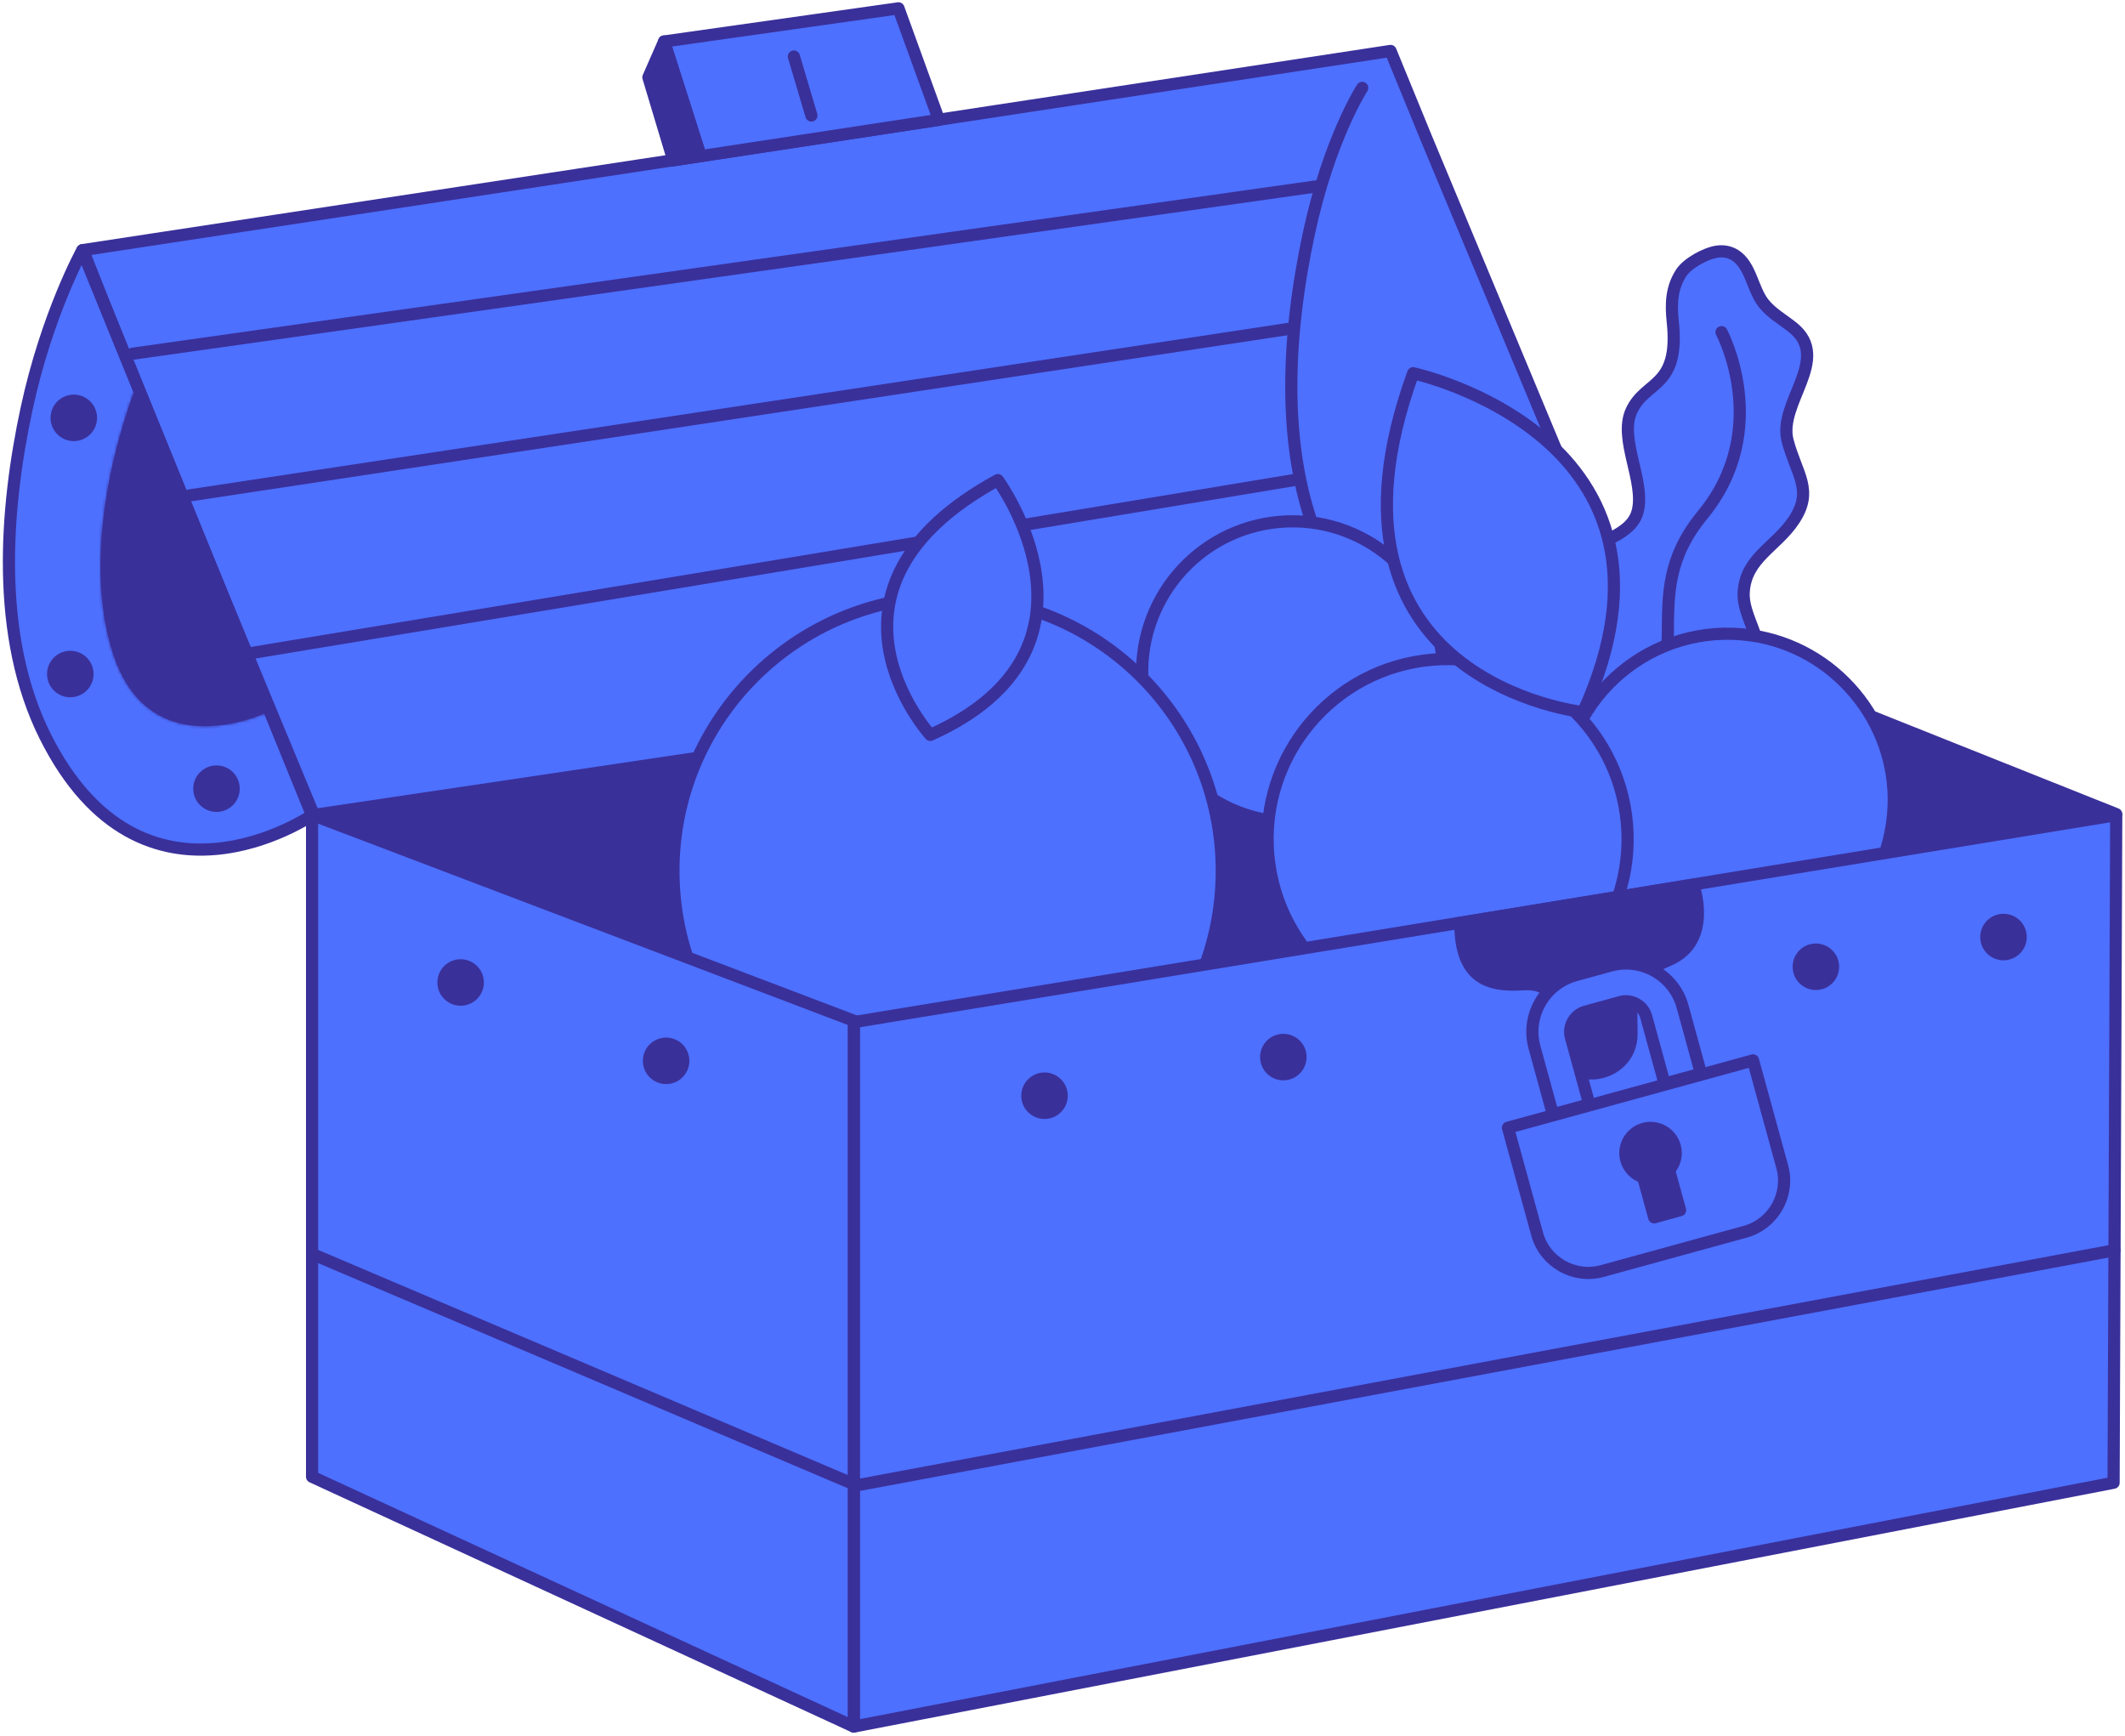
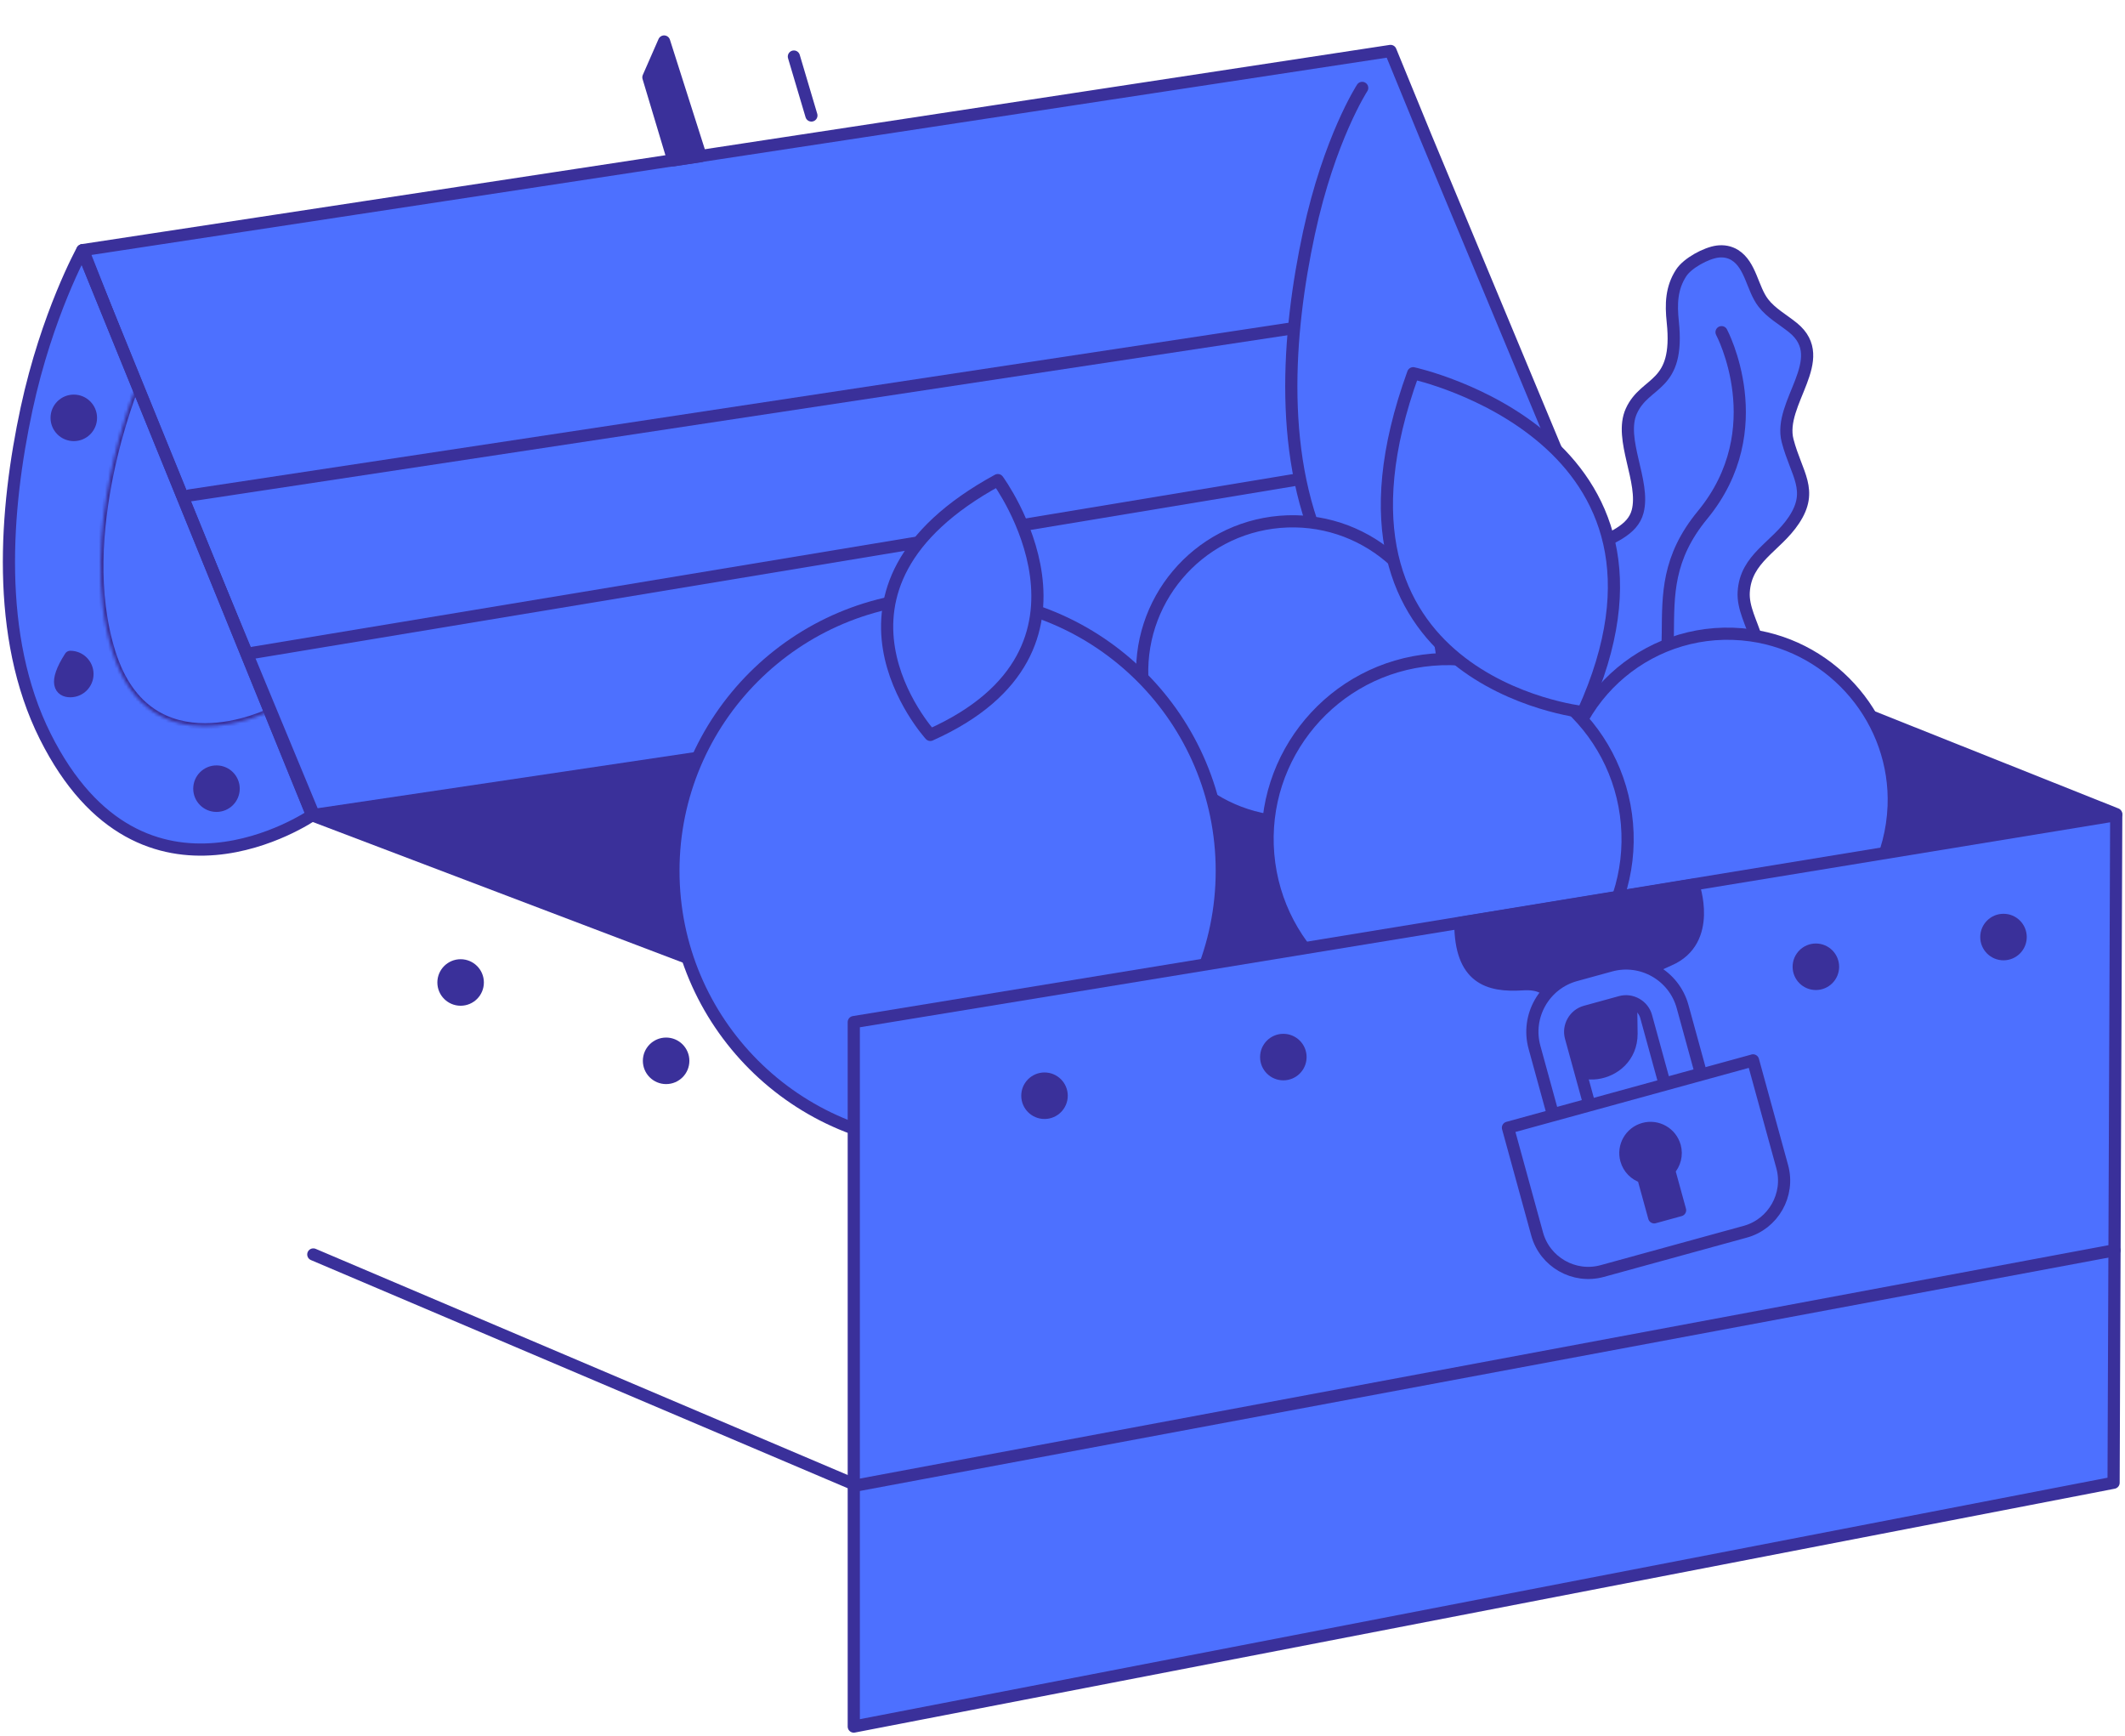
<svg xmlns="http://www.w3.org/2000/svg" width="698" height="570" viewBox="0 0 698 570" fill="none">
  <path d="M447.44 28.87C447.44 28.87 436.66 45.43 429.95 76.56C422.88 109.46 419.61 151.25 436.08 184.15C468.13 248.2 523.73 210.05 523.73 210.05L534.68 203.4L527.65 187.32L468.37 45.07L461.63 28.63L456.75 16.73L27.27 82.13L47.78 134.26L103.15 267.81L494.63 210.2" fill="#4D70FF" />
  <path d="M447.44 28.87C447.44 28.87 436.66 45.43 429.95 76.56C422.88 109.46 419.61 151.25 436.08 184.15C468.13 248.2 523.73 210.05 523.73 210.05L534.68 203.4L527.65 187.32L468.37 45.07L461.63 28.63L456.75 16.73L27.27 82.13L47.78 134.26L103.15 267.81L494.63 210.2" stroke="#3A309A" stroke-width="4" stroke-linecap="round" stroke-linejoin="round" />
  <path d="M534.68 203.39L102.51 267.73L280.44 335.34L695.12 267.37L534.68 203.39Z" fill="#3A309A" stroke="#3A309A" stroke-width="4" stroke-linecap="round" stroke-linejoin="round" />
  <path d="M27.03 82.21C27.03 82.21 15.44 103.11 8.73 134.25C1.66 167.15 -1.61 208.94 14.86 241.84C46.91 305.89 102.51 267.74 102.51 267.74L27.04 82.22L27.03 82.21Z" fill="#4D70FF" stroke="#3A309A" stroke-width="4" stroke-linecap="round" stroke-linejoin="round" />
-   <path d="M308.41 39.36L295.12 2.74L218.14 13.63L230.14 51.29L308.41 39.36Z" fill="#4D70FF" stroke="#3A309A" stroke-width="4" stroke-linecap="round" stroke-linejoin="round" />
  <path d="M260.77 18.57L266.52 37.93" stroke="#3A309A" stroke-width="4" stroke-linecap="round" stroke-linejoin="round" />
  <path d="M218.14 13.63L212.98 25.4L221.16 52.66L230.14 51.29L218.14 13.63Z" fill="#3A309A" stroke="#3A309A" stroke-width="4" stroke-linecap="round" stroke-linejoin="round" />
  <path d="M564.14 82.62C560.44 83.1 554.33 86.38 552.22 89.62C548.99 94.58 548.84 99.83 549.46 105.72C551.76 127.55 540.45 124.82 535.85 135C531.66 144.27 540.49 158.21 537.91 168C534.64 180.41 510.17 177.5 501.6 200.34C493.03 223.18 493.78 256.64 509.87 272.01C525.96 287.37 556.36 267.34 561.99 244.77C564.22 235.82 568.04 233.59 573.17 227.56C584.42 214.32 572.14 204.87 572.76 194.43C573.42 183.22 583.37 179.64 589.23 170.84C595.81 160.97 590.07 155.77 587.18 144.75C583.91 132.3 601.61 117.94 589 107.65C585.68 104.94 581.76 102.85 579.16 99.44C575.57 94.74 575.08 87.05 569.85 83.78C568.1 82.69 566.12 82.37 564.14 82.62Z" fill="#4D70FF" stroke="#3A309A" stroke-width="4" stroke-linecap="round" stroke-linejoin="round" />
  <path d="M565.48 109.09C565.48 109.09 582.46 140.93 559.23 169.13C535.99 197.33 560.66 217.74 533.47 249.99" fill="#4D70FF" />
  <path d="M565.48 109.09C565.48 109.09 582.46 140.93 559.23 169.13C535.99 197.33 560.66 217.74 533.47 249.99" stroke="#3A309A" stroke-width="4" stroke-linecap="round" stroke-linejoin="round" />
  <path d="M71.11 264.65C74.225 264.65 76.75 262.125 76.75 259.01C76.75 255.895 74.225 253.37 71.11 253.37C67.995 253.37 65.47 255.895 65.47 259.01C65.47 262.125 67.995 264.65 71.11 264.65Z" fill="#3A309A" stroke="#3A309A" stroke-width="4" stroke-linecap="round" stroke-linejoin="round" />
-   <path d="M23.09 227C26.205 227 28.73 224.475 28.73 221.36C28.73 218.245 26.205 215.72 23.09 215.72C19.975 215.72 17.45 218.245 17.45 221.36C17.45 224.475 19.975 227 23.09 227Z" fill="#3A309A" stroke="#3A309A" stroke-width="4" stroke-linecap="round" stroke-linejoin="round" />
+   <path d="M23.09 227C26.205 227 28.73 224.475 28.73 221.36C28.73 218.245 26.205 215.72 23.09 215.72C17.45 224.475 19.975 227 23.09 227Z" fill="#3A309A" stroke="#3A309A" stroke-width="4" stroke-linecap="round" stroke-linejoin="round" />
  <path d="M24.24 142.87C27.355 142.87 29.88 140.345 29.88 137.23C29.88 134.115 27.355 131.59 24.24 131.59C21.125 131.59 18.6 134.115 18.6 137.23C18.6 140.345 21.125 142.87 24.24 142.87Z" fill="#3A309A" stroke="#3A309A" stroke-width="4" stroke-linecap="round" stroke-linejoin="round" />
  <path d="M425.95 157.51L83.12 214.38" stroke="#3A309A" stroke-width="4" stroke-linecap="round" stroke-linejoin="round" />
  <path d="M424.78 107.79L62.17 162.72" stroke="#3A309A" stroke-width="4" stroke-linecap="round" stroke-linejoin="round" />
-   <path d="M432.22 61.24L43.55 116.17" stroke="#3A309A" stroke-width="4" stroke-linecap="round" stroke-linejoin="round" />
  <mask id="path-17-inside-1_347_6981" fill="white">
    <path d="M88.53 233.63C88.53 233.63 49.22 253.1 36.96 214.21C24.7 175.33 44.73 126.84 44.73 126.84L88.52 233.63" />
  </mask>
-   <path d="M88.53 233.63C88.53 233.63 49.22 253.1 36.96 214.21C24.7 175.33 44.73 126.84 44.73 126.84L88.52 233.63" fill="#3A309A" />
  <path d="M36.96 214.21L37.914 213.909L37.914 213.909L36.96 214.21ZM44.73 126.84L45.655 126.461L44.733 124.213L43.806 126.458L44.73 126.84ZM88.53 233.63C88.086 232.734 88.086 232.734 88.087 232.734C88.086 232.734 88.086 232.734 88.086 232.734C88.085 232.734 88.084 232.735 88.082 232.736C88.079 232.738 88.073 232.741 88.064 232.745C88.047 232.753 88.021 232.765 87.986 232.782C87.916 232.816 87.81 232.866 87.669 232.93C87.388 233.058 86.971 233.244 86.433 233.467C85.358 233.914 83.802 234.512 81.897 235.111C78.079 236.31 72.887 237.501 67.342 237.504C61.801 237.507 55.949 236.325 50.749 232.822C45.558 229.326 40.923 223.455 37.914 213.909L36.006 214.511C39.127 224.41 44.003 230.69 49.631 234.481C55.25 238.265 61.524 239.507 67.343 239.504C73.158 239.501 78.56 238.255 82.496 237.019C84.467 236.4 86.079 235.78 87.201 235.314C87.762 235.081 88.201 234.886 88.502 234.749C88.652 234.68 88.768 234.625 88.847 234.587C88.887 234.568 88.918 234.554 88.939 234.543C88.949 234.538 88.958 234.534 88.963 234.531C88.966 234.53 88.969 234.529 88.97 234.528C88.971 234.527 88.972 234.527 88.973 234.527C88.973 234.526 88.974 234.526 88.53 233.63ZM37.914 213.909C31.859 194.708 33.765 173.064 37.227 156.146C38.955 147.7 41.065 140.461 42.742 135.335C43.581 132.773 44.311 130.74 44.83 129.35C45.09 128.654 45.297 128.12 45.438 127.761C45.509 127.581 45.564 127.445 45.6 127.355C45.618 127.31 45.632 127.276 45.641 127.254C45.646 127.242 45.649 127.234 45.651 127.229C45.652 127.226 45.653 127.224 45.654 127.223C45.654 127.223 45.654 127.222 45.654 127.222C45.654 127.222 45.654 127.222 44.73 126.84C43.806 126.458 43.806 126.459 43.805 126.459C43.805 126.46 43.805 126.461 43.804 126.461C43.804 126.463 43.803 126.466 43.801 126.469C43.799 126.475 43.795 126.485 43.79 126.497C43.78 126.522 43.765 126.558 43.746 126.606C43.707 126.701 43.651 126.843 43.578 127.027C43.432 127.397 43.221 127.943 42.956 128.65C42.428 130.063 41.689 132.122 40.842 134.713C39.146 139.894 37.015 147.208 35.268 155.745C31.78 172.791 29.801 194.832 36.006 214.511L37.914 213.909ZM43.805 127.219L87.595 234.009L89.445 233.251L45.655 126.461L43.805 127.219Z" fill="#3A309A" mask="url(#path-17-inside-1_347_6981)" />
  <path d="M428.772 269.824C455.956 267.503 476.112 243.585 473.791 216.401C471.47 189.217 447.551 169.062 420.367 171.383C393.183 173.703 373.028 197.622 375.349 224.806C377.67 251.99 401.588 272.145 428.772 269.824Z" fill="#4D70FF" stroke="#3A309A" stroke-width="4" stroke-linecap="round" stroke-linejoin="round" />
  <path d="M622.01 264.7C620.77 297.1 591.92 321.25 559.81 316.74C532.31 312.88 511.87 288.44 512.93 260.7C514.17 228.3 543.02 204.15 575.13 208.66C602.63 212.52 623.07 236.96 622.01 264.7Z" fill="#4D70FF" stroke="#3A309A" stroke-width="4" stroke-linecap="round" stroke-linejoin="round" />
  <path d="M480.522 334.488C513.06 331.71 537.185 303.081 534.407 270.542C531.629 238.004 503 213.879 470.461 216.657C437.923 219.435 413.798 248.064 416.576 280.603C419.354 313.141 447.983 337.266 480.522 334.488Z" fill="#4D70FF" stroke="#3A309A" stroke-width="4" stroke-linecap="round" stroke-linejoin="round" />
  <path d="M520 233.87C520 233.87 427.42 223.91 464.18 122.58C464.18 122.58 561.04 143.52 520 233.87Z" fill="#4D70FF" stroke="#3A309A" stroke-width="4" stroke-linecap="round" stroke-linejoin="round" />
  <path d="M311.26 376.07C360.999 376.07 401.32 335.749 401.32 286.01C401.32 236.271 360.999 195.95 311.26 195.95C261.521 195.95 221.2 236.271 221.2 286.01C221.2 335.749 261.521 376.07 311.26 376.07Z" fill="#4D70FF" stroke="#3A309A" stroke-width="4" stroke-linecap="round" stroke-linejoin="round" />
  <path d="M305.58 241.35C305.58 241.35 261.94 193.52 327.76 157.67C327.76 157.67 368.58 213.19 305.58 241.35Z" fill="#4D70FF" stroke="#3A309A" stroke-width="4" stroke-linecap="round" stroke-linejoin="round" />
  <path d="M695.12 267.7L280.44 335.67V567.03L694.25 486.95L695.12 267.7Z" fill="#4D70FF" stroke="#3A309A" stroke-width="4" stroke-linecap="round" stroke-linejoin="round" />
  <path d="M556.2 290.57C556.2 290.57 562.86 308.9 548.28 315.22C533.7 321.54 535.91 325.13 535.91 339.51C535.91 354.74 513.14 357.76 512.33 342.41C511.71 330.71 511.36 322.5 500.12 323.25C488.88 324 479.69 321.3 479.68 303.08L556.21 290.57H556.2Z" fill="#3A309A" stroke="#3A309A" stroke-width="4" stroke-linecap="round" stroke-linejoin="round" />
  <path d="M575.82 348.24L585.41 383.16C587.94 392.38 582.47 401.99 573.26 404.52L526.27 417.43C517.05 419.96 507.44 414.49 504.91 405.28L495.32 370.36L575.83 348.25L575.82 348.24Z" fill="#4D70FF" stroke="#3A309A" stroke-width="4" stroke-linecap="round" stroke-linejoin="round" />
  <path d="M558.73 352.6L546.77 355.89L540.72 333.86C540.24 332.11 539.09 330.65 537.5 329.74C535.9 328.83 534.06 328.59 532.31 329.07L520.78 332.24C519.03 332.72 517.57 333.87 516.66 335.46C515.75 337.06 515.51 338.9 515.99 340.65L522.04 362.68L510.08 365.97L504.03 343.94C501.22 333.7 507.26 323.09 517.49 320.28L529.02 317.11C539.26 314.3 549.87 320.34 552.68 330.57L558.73 352.6Z" fill="#4D70FF" stroke="#3A309A" stroke-width="4" stroke-linecap="round" stroke-linejoin="round" />
  <path d="M550.12 376.5C548.91 372.1 544.36 369.51 539.96 370.72C535.56 371.93 532.97 376.48 534.18 380.88C534.96 383.71 537.11 385.78 539.72 386.59L543.35 399.79L551.86 397.45L548.24 384.28C550.1 382.25 550.91 379.34 550.13 376.49L550.12 376.5Z" fill="#3A309A" stroke="#3A309A" stroke-width="4" stroke-linecap="round" stroke-linejoin="round" />
  <path d="M421.54 352.8C424.655 352.8 427.18 350.275 427.18 347.16C427.18 344.045 424.655 341.52 421.54 341.52C418.425 341.52 415.9 344.045 415.9 347.16C415.9 350.275 418.425 352.8 421.54 352.8Z" fill="#3A309A" stroke="#3A309A" stroke-width="4" stroke-linecap="round" stroke-linejoin="round" />
  <path d="M343.09 365.49C346.205 365.49 348.73 362.965 348.73 359.85C348.73 356.735 346.205 354.21 343.09 354.21C339.975 354.21 337.45 356.735 337.45 359.85C337.45 362.965 339.975 365.49 343.09 365.49Z" fill="#3A309A" stroke="#3A309A" stroke-width="4" stroke-linecap="round" stroke-linejoin="round" />
  <path d="M596.46 323.14C599.575 323.14 602.1 320.615 602.1 317.5C602.1 314.385 599.575 311.86 596.46 311.86C593.345 311.86 590.82 314.385 590.82 317.5C590.82 320.615 593.345 323.14 596.46 323.14Z" fill="#3A309A" stroke="#3A309A" stroke-width="4" stroke-linecap="round" stroke-linejoin="round" />
  <path d="M658.09 313.38C661.205 313.38 663.73 310.855 663.73 307.74C663.73 304.625 661.205 302.1 658.09 302.1C654.975 302.1 652.45 304.625 652.45 307.74C652.45 310.855 654.975 313.38 658.09 313.38Z" fill="#3A309A" stroke="#3A309A" stroke-width="4" stroke-linecap="round" stroke-linejoin="round" />
-   <path d="M280.44 335.22L102.51 267.61V484.99L280.44 567.03V335.22Z" fill="#4D70FF" stroke="#3A309A" stroke-width="4" stroke-linecap="round" stroke-linejoin="round" />
  <path d="M151.3 328.3C154.415 328.3 156.94 325.775 156.94 322.66C156.94 319.545 154.415 317.02 151.3 317.02C148.185 317.02 145.66 319.545 145.66 322.66C145.66 325.775 148.185 328.3 151.3 328.3Z" fill="#3A309A" stroke="#3A309A" stroke-width="4" stroke-linecap="round" stroke-linejoin="round" />
  <path d="M218.8 354.03C221.915 354.03 224.44 351.505 224.44 348.39C224.44 345.275 221.915 342.75 218.8 342.75C215.685 342.75 213.16 345.275 213.16 348.39C213.16 351.505 215.685 354.03 218.8 354.03Z" fill="#3A309A" stroke="#3A309A" stroke-width="4" stroke-linecap="round" stroke-linejoin="round" />
  <path d="M694.53 410.61L281.36 487.82L102.91 411.98" stroke="#3A309A" stroke-width="4" stroke-linecap="round" stroke-linejoin="round" />
  <path d="M27.03 82.21L102.51 267.61" stroke="#3A309A" stroke-width="4" stroke-linecap="round" stroke-linejoin="round" />
</svg>